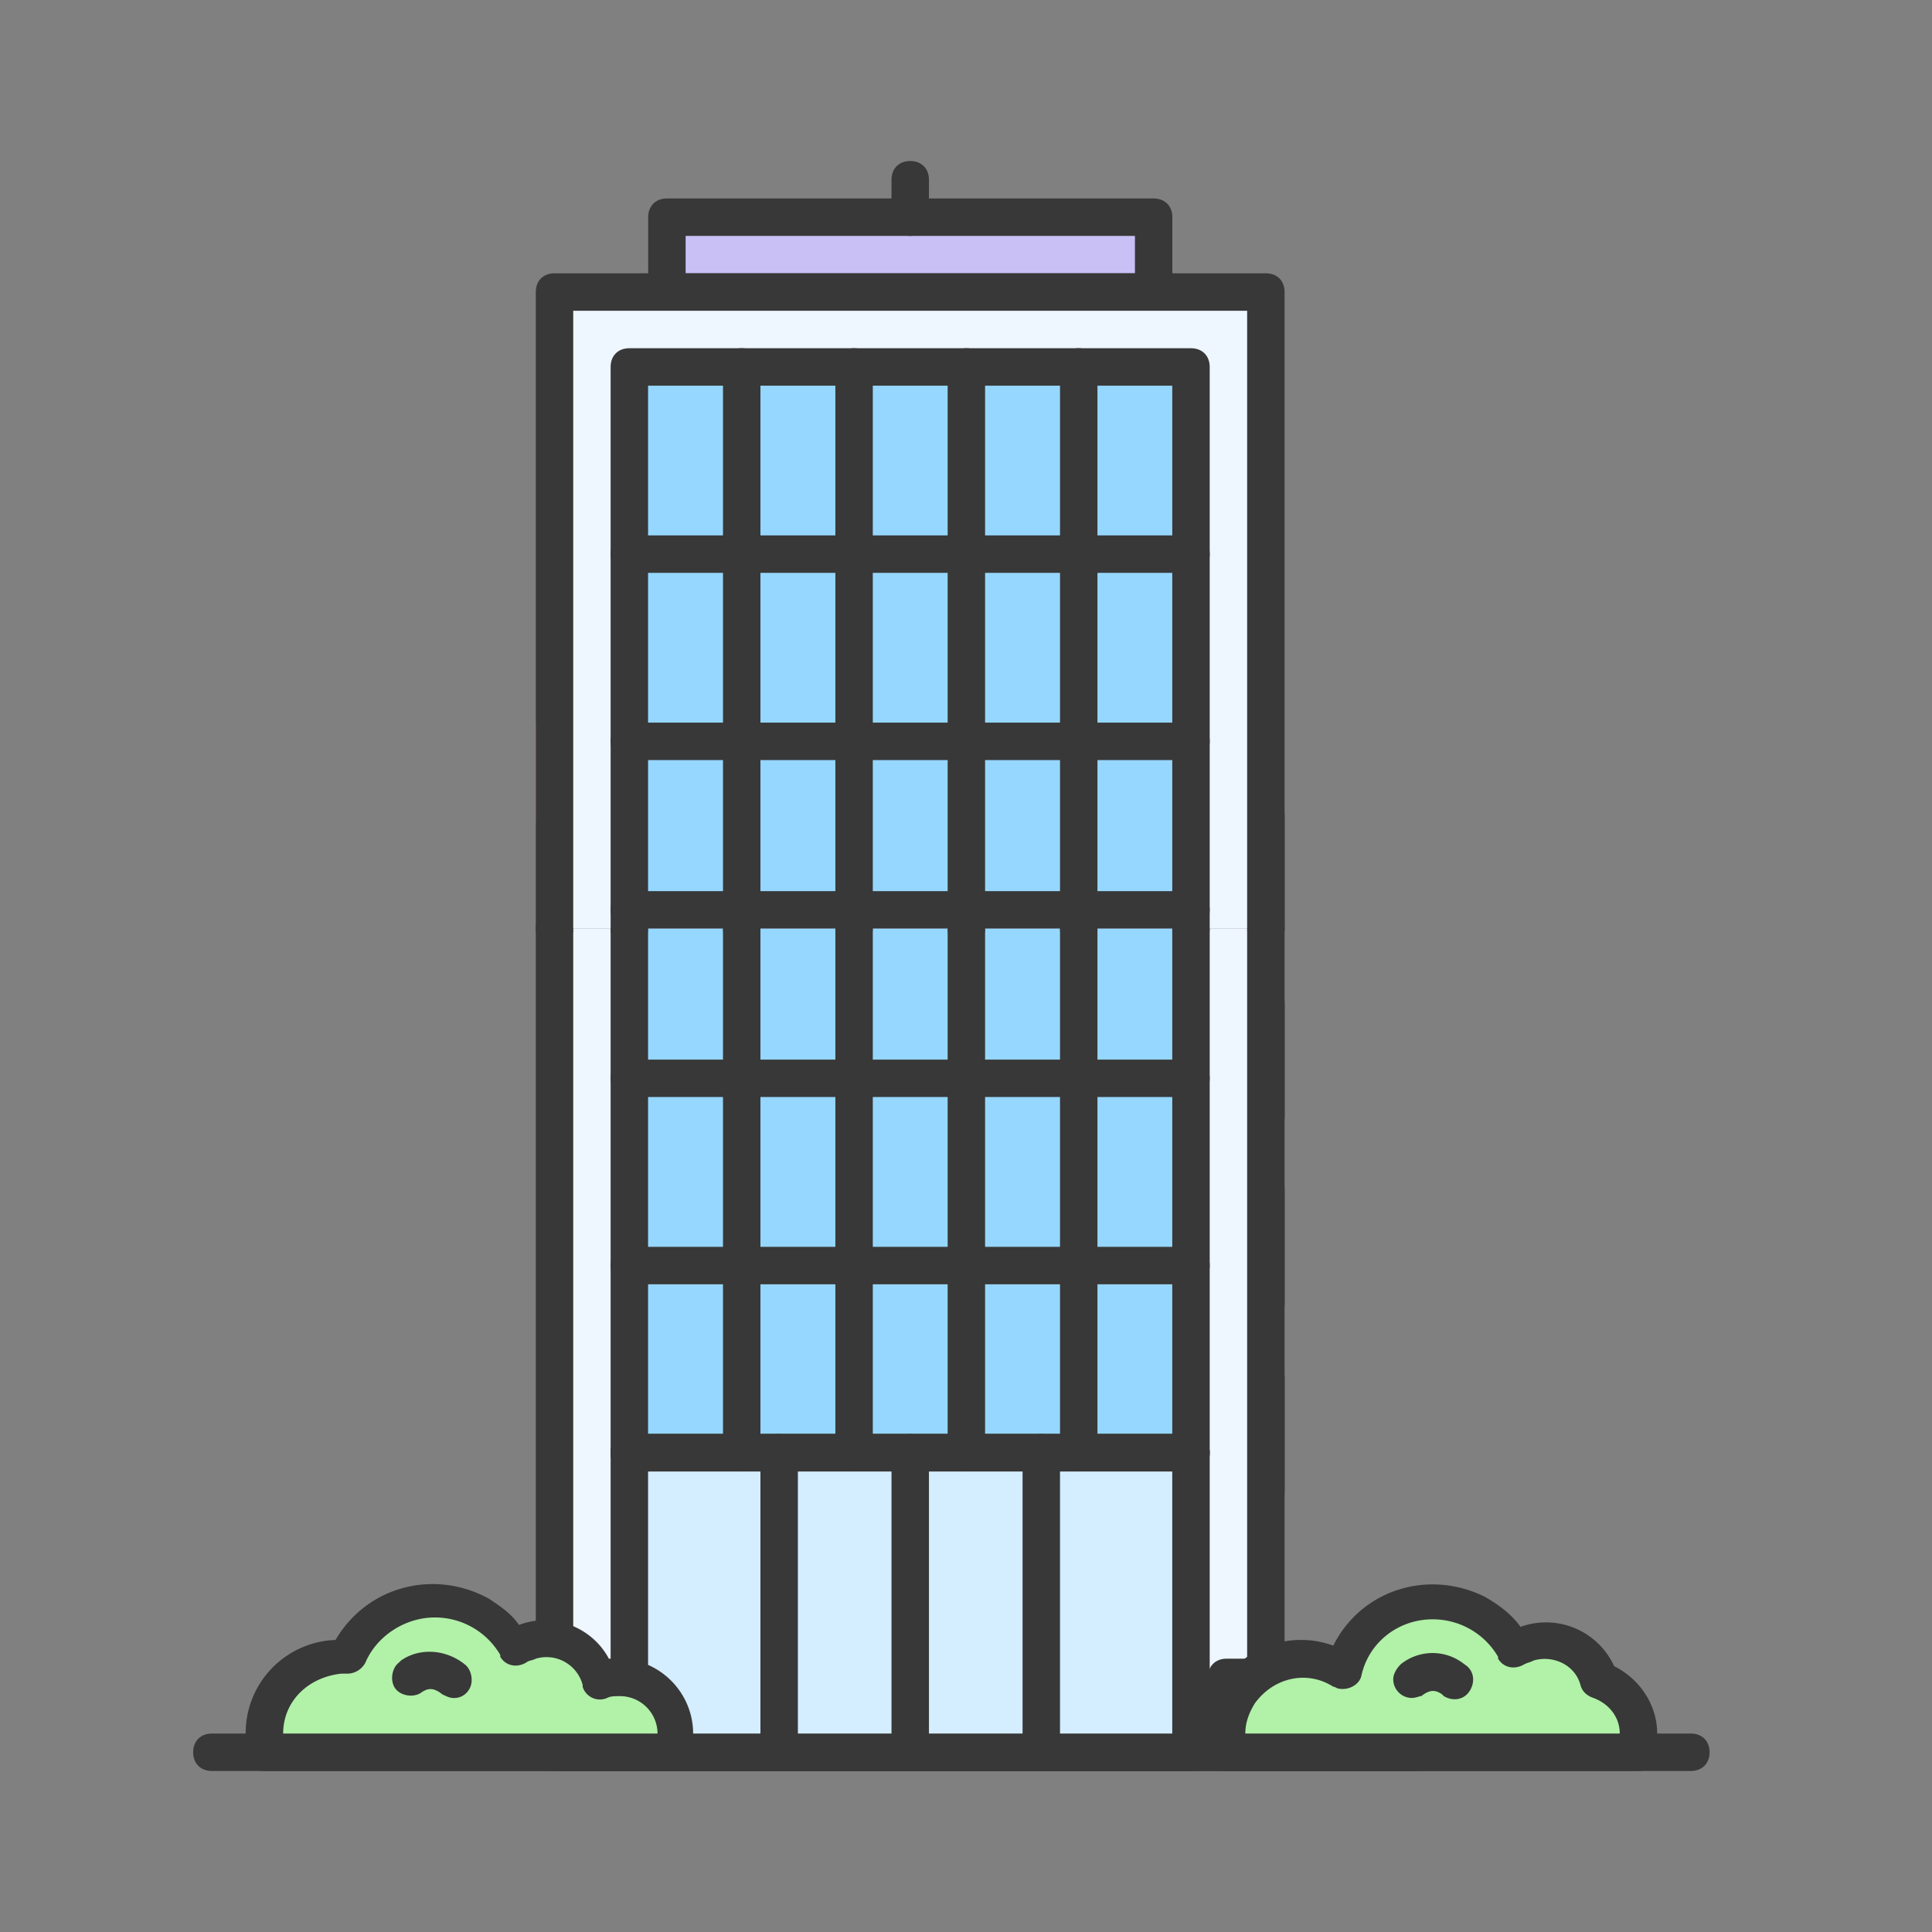
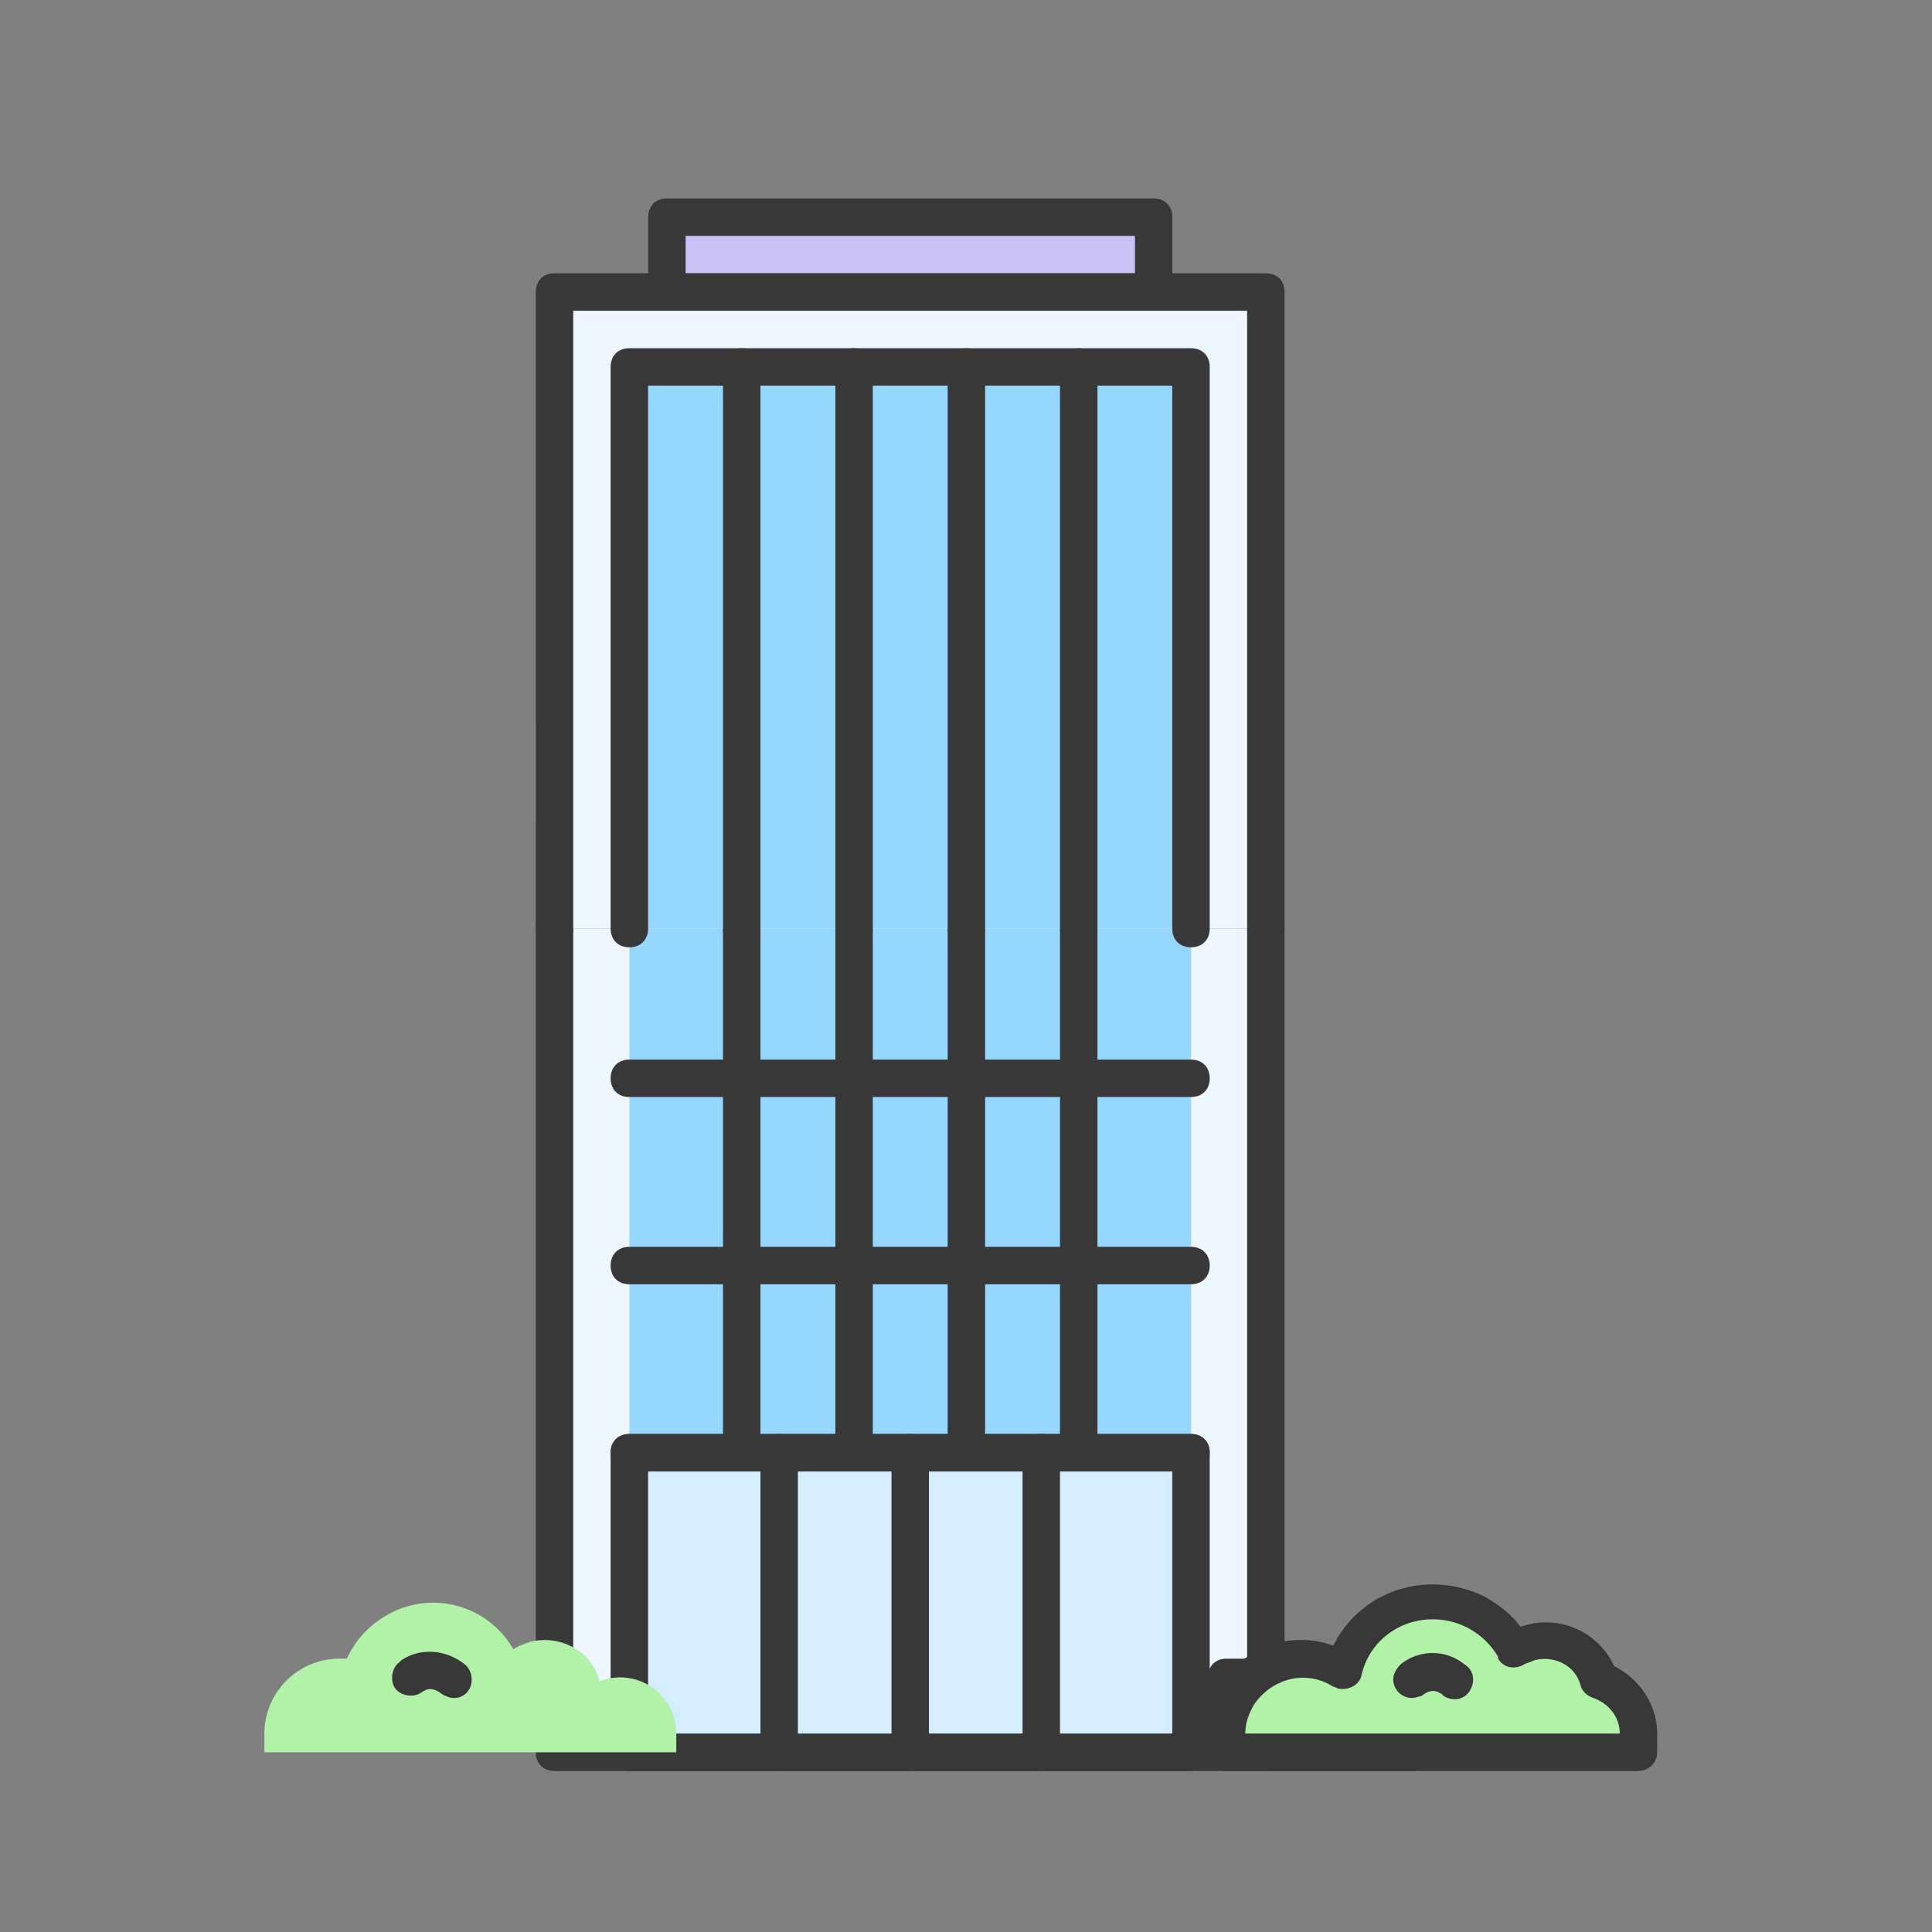
<svg xmlns="http://www.w3.org/2000/svg" width="50" height="50" fill="none" viewBox="0 0 50 50">
  <rect x="0" y="0" width="50" height="50" fill="#808080" stroke="none" />
-   <path d="M43.76 45.833H5.483c-.29 0-.484-.194-.484-.485 0-.29.194-.484.484-.484H43.76c.29 0 .484.194.484.484 0 .291-.194.485-.484.485ZM32.762 39.05c-.29 0-.484-.194-.484-.484v-2.907c0-.29.193-.485.484-.485.29 0 .485.194.485.485v2.907c0 .29-.194.484-.485.484ZM32.762 34.205c-.29 0-.484-.194-.484-.484v-2.907c0-.291.193-.485.484-.485.29 0 .485.194.485.485v2.907c0 .29-.194.484-.485.484ZM32.762 29.36c-.29 0-.484-.194-.484-.484v-2.907c0-.29.193-.485.484-.485.29 0 .485.194.485.485v2.907c0 .29-.194.484-.485.484ZM32.762 24.516c-.29 0-.484-.194-.484-.485v-2.907c0-.29.193-.484.484-.484.29 0 .485.194.485.484v2.907c0 .29-.194.485-.485.485Z" fill="#383838" />
  <path d="M16.773 23.062v-4.36h-2.907v2.567l2.907 1.793Z" fill="#FF9797" />
  <path d="M32.76 24.03V45.35H14.35V24.03" fill="#EEF6FF" />
  <path d="M32.76 45.833H14.35c-.29 0-.484-.194-.484-.484V24.03c0-.29.193-.485.484-.485.29 0 .485.194.485.485v20.833h17.441V24.031c0-.29.194-.485.485-.485.29 0 .484.194.484.485v21.318c0 .29-.193.484-.484.484Z" fill="#383838" />
  <path d="M30.825 24.03v13.567H16.29V24.03" fill="#96D7FF" />
-   <path d="M30.822 38.081H16.287c-.29 0-.484-.194-.484-.484V24.03c0-.29.194-.485.484-.485.291 0 .485.194.485.485v13.081h13.566V24.031c0-.29.194-.485.484-.485s.485.194.485.485v13.566c0 .29-.194.484-.485.484Z" fill="#383838" />
  <path d="M30.825 37.597H16.29v7.752h14.535v-7.752Z" fill="#D4EDFF" />
  <path d="M30.822 45.833H16.287c-.29 0-.484-.194-.484-.484v-7.752c0-.29.194-.485.484-.485h14.535c.29 0 .485.194.485.485v7.752c0 .29-.194.484-.485.484Zm-14.05-.969h13.566v-6.783H16.772v6.783Z" fill="#383838" />
  <path d="M27.918 38.081c-.291 0-.485-.194-.485-.484V24.03c0-.29.194-.485.485-.485.29 0 .484.194.484.485v13.566c0 .29-.194.484-.485.484ZM25.01 38.081c-.291 0-.485-.194-.485-.484V24.03c0-.29.194-.485.484-.485.291 0 .485.194.485.485v13.566c0 .29-.194.484-.485.484ZM22.104 38.081c-.291 0-.485-.194-.485-.484V24.03c0-.29.194-.485.485-.485.29 0 .484.194.484.485v13.566c0 .29-.194.484-.484.484ZM19.195 38.081c-.29 0-.484-.194-.484-.484V24.03c0-.29.194-.485.484-.485.291 0 .485.194.485.485v13.566c0 .29-.194.484-.485.484ZM20.164 45.833c-.29 0-.484-.194-.484-.484v-7.752c0-.29.193-.485.484-.485.29 0 .485.194.485.485v7.752c0 .29-.194.484-.485.484ZM26.948 45.833c-.29 0-.484-.194-.484-.484v-7.752c0-.29.193-.485.484-.485.29 0 .485.194.485.485v7.752c0 .29-.194.484-.485.484ZM23.556 45.833c-.29 0-.484-.194-.484-.484v-7.752c0-.29.194-.485.485-.485.29 0 .484.194.484.485v7.752c0 .29-.194.484-.485.484Z" fill="#383838" />
  <path d="M30.822 28.391H16.287c-.29 0-.484-.193-.484-.484 0-.29.194-.485.484-.485h14.535c.29 0 .485.194.485.485 0 .29-.194.484-.485.484ZM30.822 33.237H16.287c-.29 0-.484-.194-.484-.485 0-.29.194-.484.484-.484h14.535c.29 0 .485.194.485.484s-.194.485-.485.485ZM30.822 38.081H16.287c-.29 0-.484-.194-.484-.484s.194-.485.484-.485h14.535c.29 0 .485.194.485.485 0 .29-.194.484-.485.484Z" fill="#383838" />
  <path d="M36.59 43.41h-4.845v1.938h4.845V43.41Z" fill="#939FC6" />
  <path d="M36.59 45.834h-4.845c-.29 0-.485-.194-.485-.485v-1.938c0-.29.194-.485.485-.485h4.845c.29 0 .484.194.484.485v1.938c0 .29-.242.485-.484.485Zm-4.36-.97h3.875v-.968H32.23v.968Z" fill="#383838" />
  <path d="M16.048 43.41c-.194 0-.388.05-.533.098-.194-.776-1.018-1.212-1.793-1.018-.145.048-.29.097-.436.194a2.39 2.39 0 0 0-3.294-.872 2.51 2.51 0 0 0-1.018 1.114H8.78a1.944 1.944 0 0 0-1.938 1.938v.485h10.66v-.485c0-.775-.63-1.453-1.454-1.453Z" fill="#B1F1A8" />
-   <path d="M17.501 45.834H6.842c-.29 0-.484-.194-.484-.485v-.484a2.41 2.41 0 0 1 2.325-2.423c.824-1.405 2.568-1.841 3.973-1.066.291.194.582.388.775.678.873-.339 1.89.049 2.326.872H16c1.066 0 1.938.873 1.938 1.938v.485c.049.29-.194.485-.436.485Zm-10.174-.97h9.69a.972.972 0 0 0-.97-.968c-.145 0-.242 0-.338.048a.466.466 0 0 1-.63-.29v-.05a.969.969 0 0 0-1.211-.678c-.097.049-.194.049-.243.097-.242.146-.533.097-.678-.145v-.048a1.954 1.954 0 0 0-1.696-.97c-.775 0-1.502.485-1.792 1.163a.533.533 0 0 1-.485.291H8.83c-.872.097-1.502.727-1.502 1.55Z" fill="#383838" />
  <path d="M11.734 43.944c-.097 0-.194-.049-.29-.097-.243-.194-.388-.146-.534-.049-.193.145-.532.097-.678-.097-.145-.194-.097-.533.097-.678l.049-.049c.484-.339 1.162-.29 1.647.097.194.146.242.485.097.679a.44.44 0 0 1-.388.194Z" fill="#383838" />
  <path d="M41.387 43.507c-.242-.775-1.066-1.211-1.793-.969-.145.049-.29.097-.387.194-.678-1.163-2.18-1.55-3.295-.872-.533.29-.92.824-1.114 1.405a1.939 1.939 0 0 0-2.665.533c-.194.29-.339.678-.339 1.066v.484h10.659v-.484c-.049-.63-.485-1.211-1.066-1.357Z" fill="#B1F1A8" />
  <path d="M42.404 45.833h-10.66c-.29 0-.484-.194-.484-.484v-.485a2.399 2.399 0 0 1 2.423-2.422c.29 0 .533.048.823.145.727-1.453 2.471-1.986 3.925-1.26.339.194.678.437.92.776a1.939 1.939 0 0 1 2.423 1.017c.678.34 1.114 1.018 1.114 1.744v.485c0 .29-.242.484-.484.484Zm-10.175-.969h9.69c0-.436-.29-.775-.678-.92-.145-.049-.29-.146-.34-.34-.145-.532-.726-.775-1.21-.63-.098.05-.146.05-.243.098-.242.145-.533.097-.678-.146v-.048a1.954 1.954 0 0 0-1.696-.97c-.872 0-1.647.582-1.84 1.454-.05.243-.34.388-.582.34-.049 0-.097-.049-.146-.049-.678-.436-1.55-.242-2.035.436-.145.242-.242.485-.242.775Z" fill="#383838" />
  <path d="M36.541 43.943a.485.485 0 0 1-.484-.484c0-.146.097-.29.194-.388a1.312 1.312 0 0 1 1.647 0c.242.146.29.436.145.678-.145.243-.436.291-.678.146l-.048-.049c-.146-.096-.291-.145-.533.049-.049 0-.146.048-.243.048Z" fill="#383838" />
  <path d="M29.856 5.62H17.259v1.938h12.597V5.62Z" fill="#C9C1F5" />
  <path d="M29.856 8.043H17.259c-.29 0-.484-.194-.484-.485V5.62c0-.29.194-.484.484-.484h12.597c.29 0 .484.194.484.484v1.938c0 .291-.193.485-.484.485Zm-12.112-.97h11.628v-.968H17.744v.969Z" fill="#383838" />
  <path d="M14.35 24.031V7.558h18.41v16.473" fill="#EEF6FF" />
  <path d="M32.76 24.515c-.29 0-.484-.194-.484-.485V8.042H14.835V24.03c0 .291-.194.485-.485.485-.29 0-.484-.194-.484-.485V7.558c0-.291.193-.485.484-.485h18.41c.292 0 .485.194.485.485V24.03c0 .291-.193.485-.484.485Z" fill="#383838" />
  <path d="M16.29 24.03V9.497h14.535V24.03" fill="#96D7FF" />
  <path d="M30.822 24.516c-.29 0-.484-.194-.484-.485V9.981H16.772v14.05c0 .291-.194.485-.485.485-.29 0-.484-.194-.484-.485V9.496c0-.29.194-.484.484-.484h14.535c.29 0 .485.194.485.484v14.535c0 .291-.194.485-.485.485Z" fill="#383838" />
  <path d="M27.918 24.516c-.291 0-.485-.194-.485-.485V9.496c0-.29.194-.484.485-.484.29 0 .484.194.484.484v14.535c0 .291-.194.485-.485.485ZM25.01 24.516c-.291 0-.485-.194-.485-.485V9.496c0-.29.194-.484.484-.484.291 0 .485.194.485.484v14.535c0 .291-.194.485-.485.485ZM22.104 24.516c-.291 0-.485-.194-.485-.485V9.496c0-.29.194-.484.485-.484.29 0 .484.194.484.484v14.535c0 .291-.194.485-.484.485ZM19.195 24.516c-.29 0-.484-.194-.484-.485V9.496c0-.29.194-.484.484-.484.291 0 .485.194.485.484v14.535c0 .291-.194.485-.485.485Z" fill="#383838" />
-   <path d="M30.822 14.825H16.287c-.29 0-.484-.194-.484-.484 0-.291.194-.485.484-.485h14.535c.29 0 .485.194.485.485 0 .29-.194.484-.485.484ZM30.822 19.67H16.287c-.29 0-.484-.194-.484-.484 0-.291.194-.485.484-.485h14.535c.29 0 .485.194.485.485 0 .29-.194.484-.485.484ZM30.822 24.031H16.287c-.29 0-.484-.194-.484-.484 0-.291.194-.485.484-.485h14.535c.29 0 .485.194.485.485 0 .29-.194.484-.485.484ZM23.556 6.105c-.29 0-.484-.194-.484-.485v-.969c0-.29.194-.484.485-.484.29 0 .484.193.484.484v.97c0 .29-.194.484-.485.484Z" fill="#383838" />
</svg>